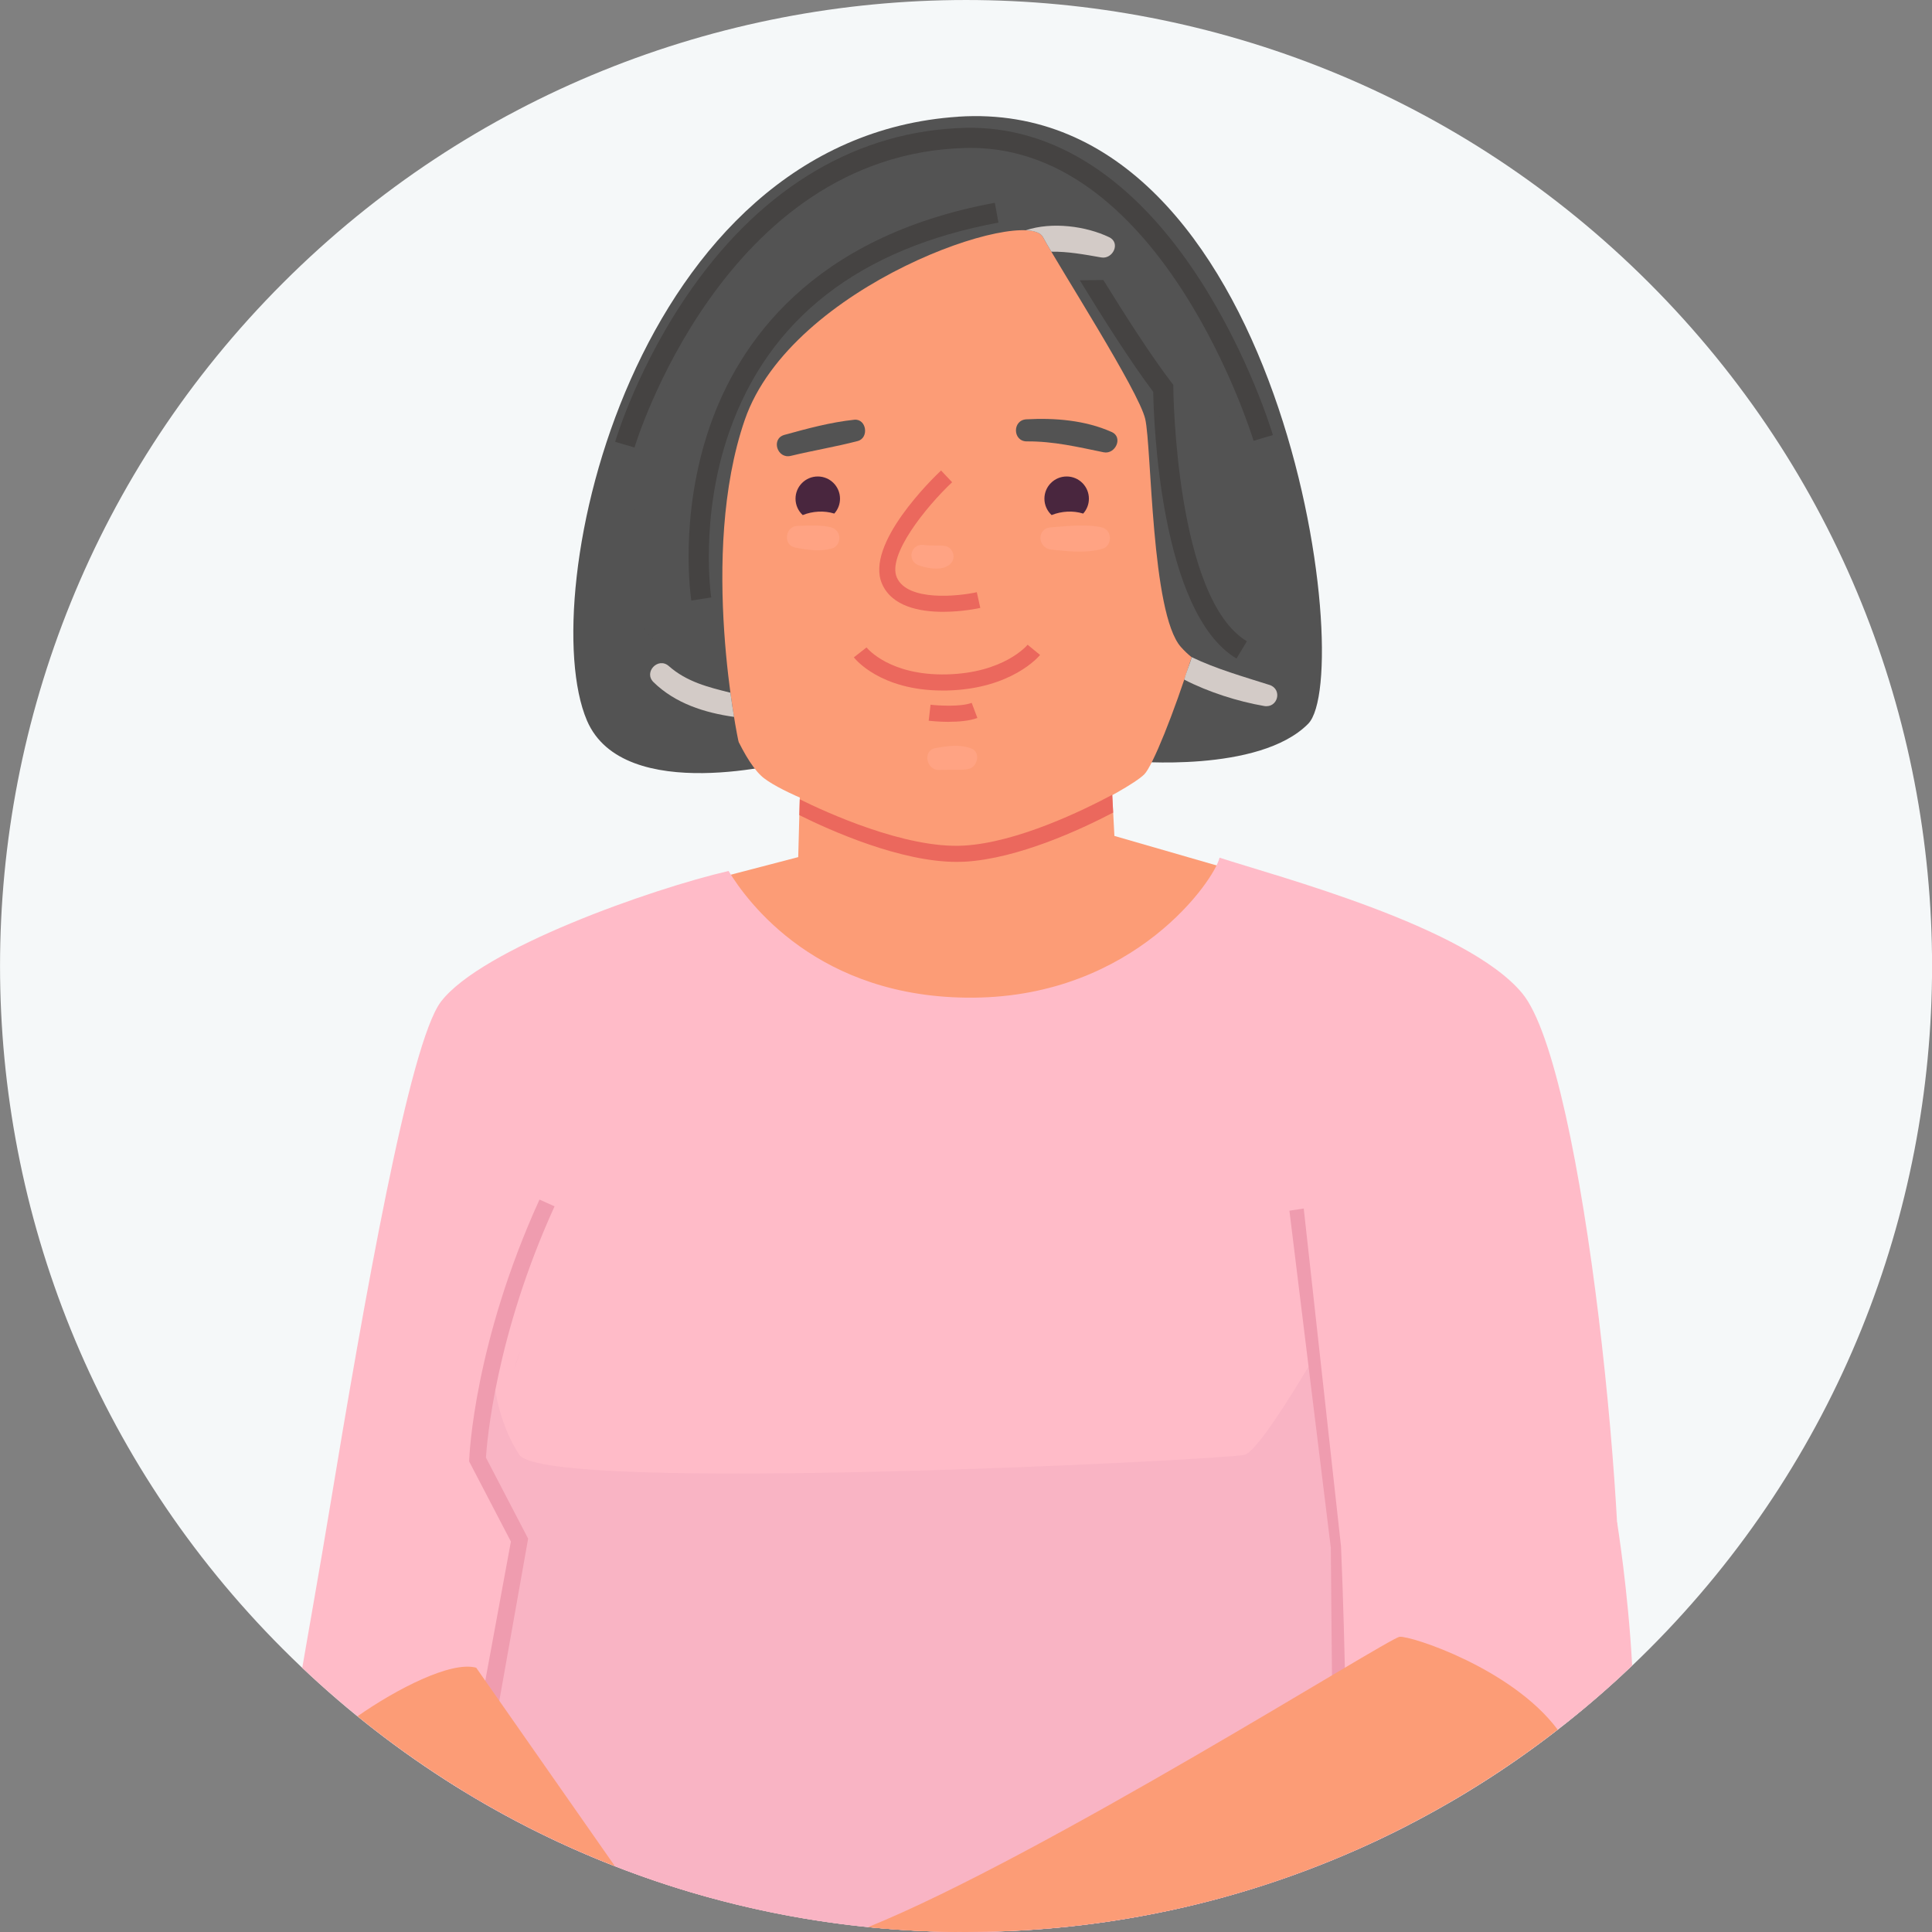
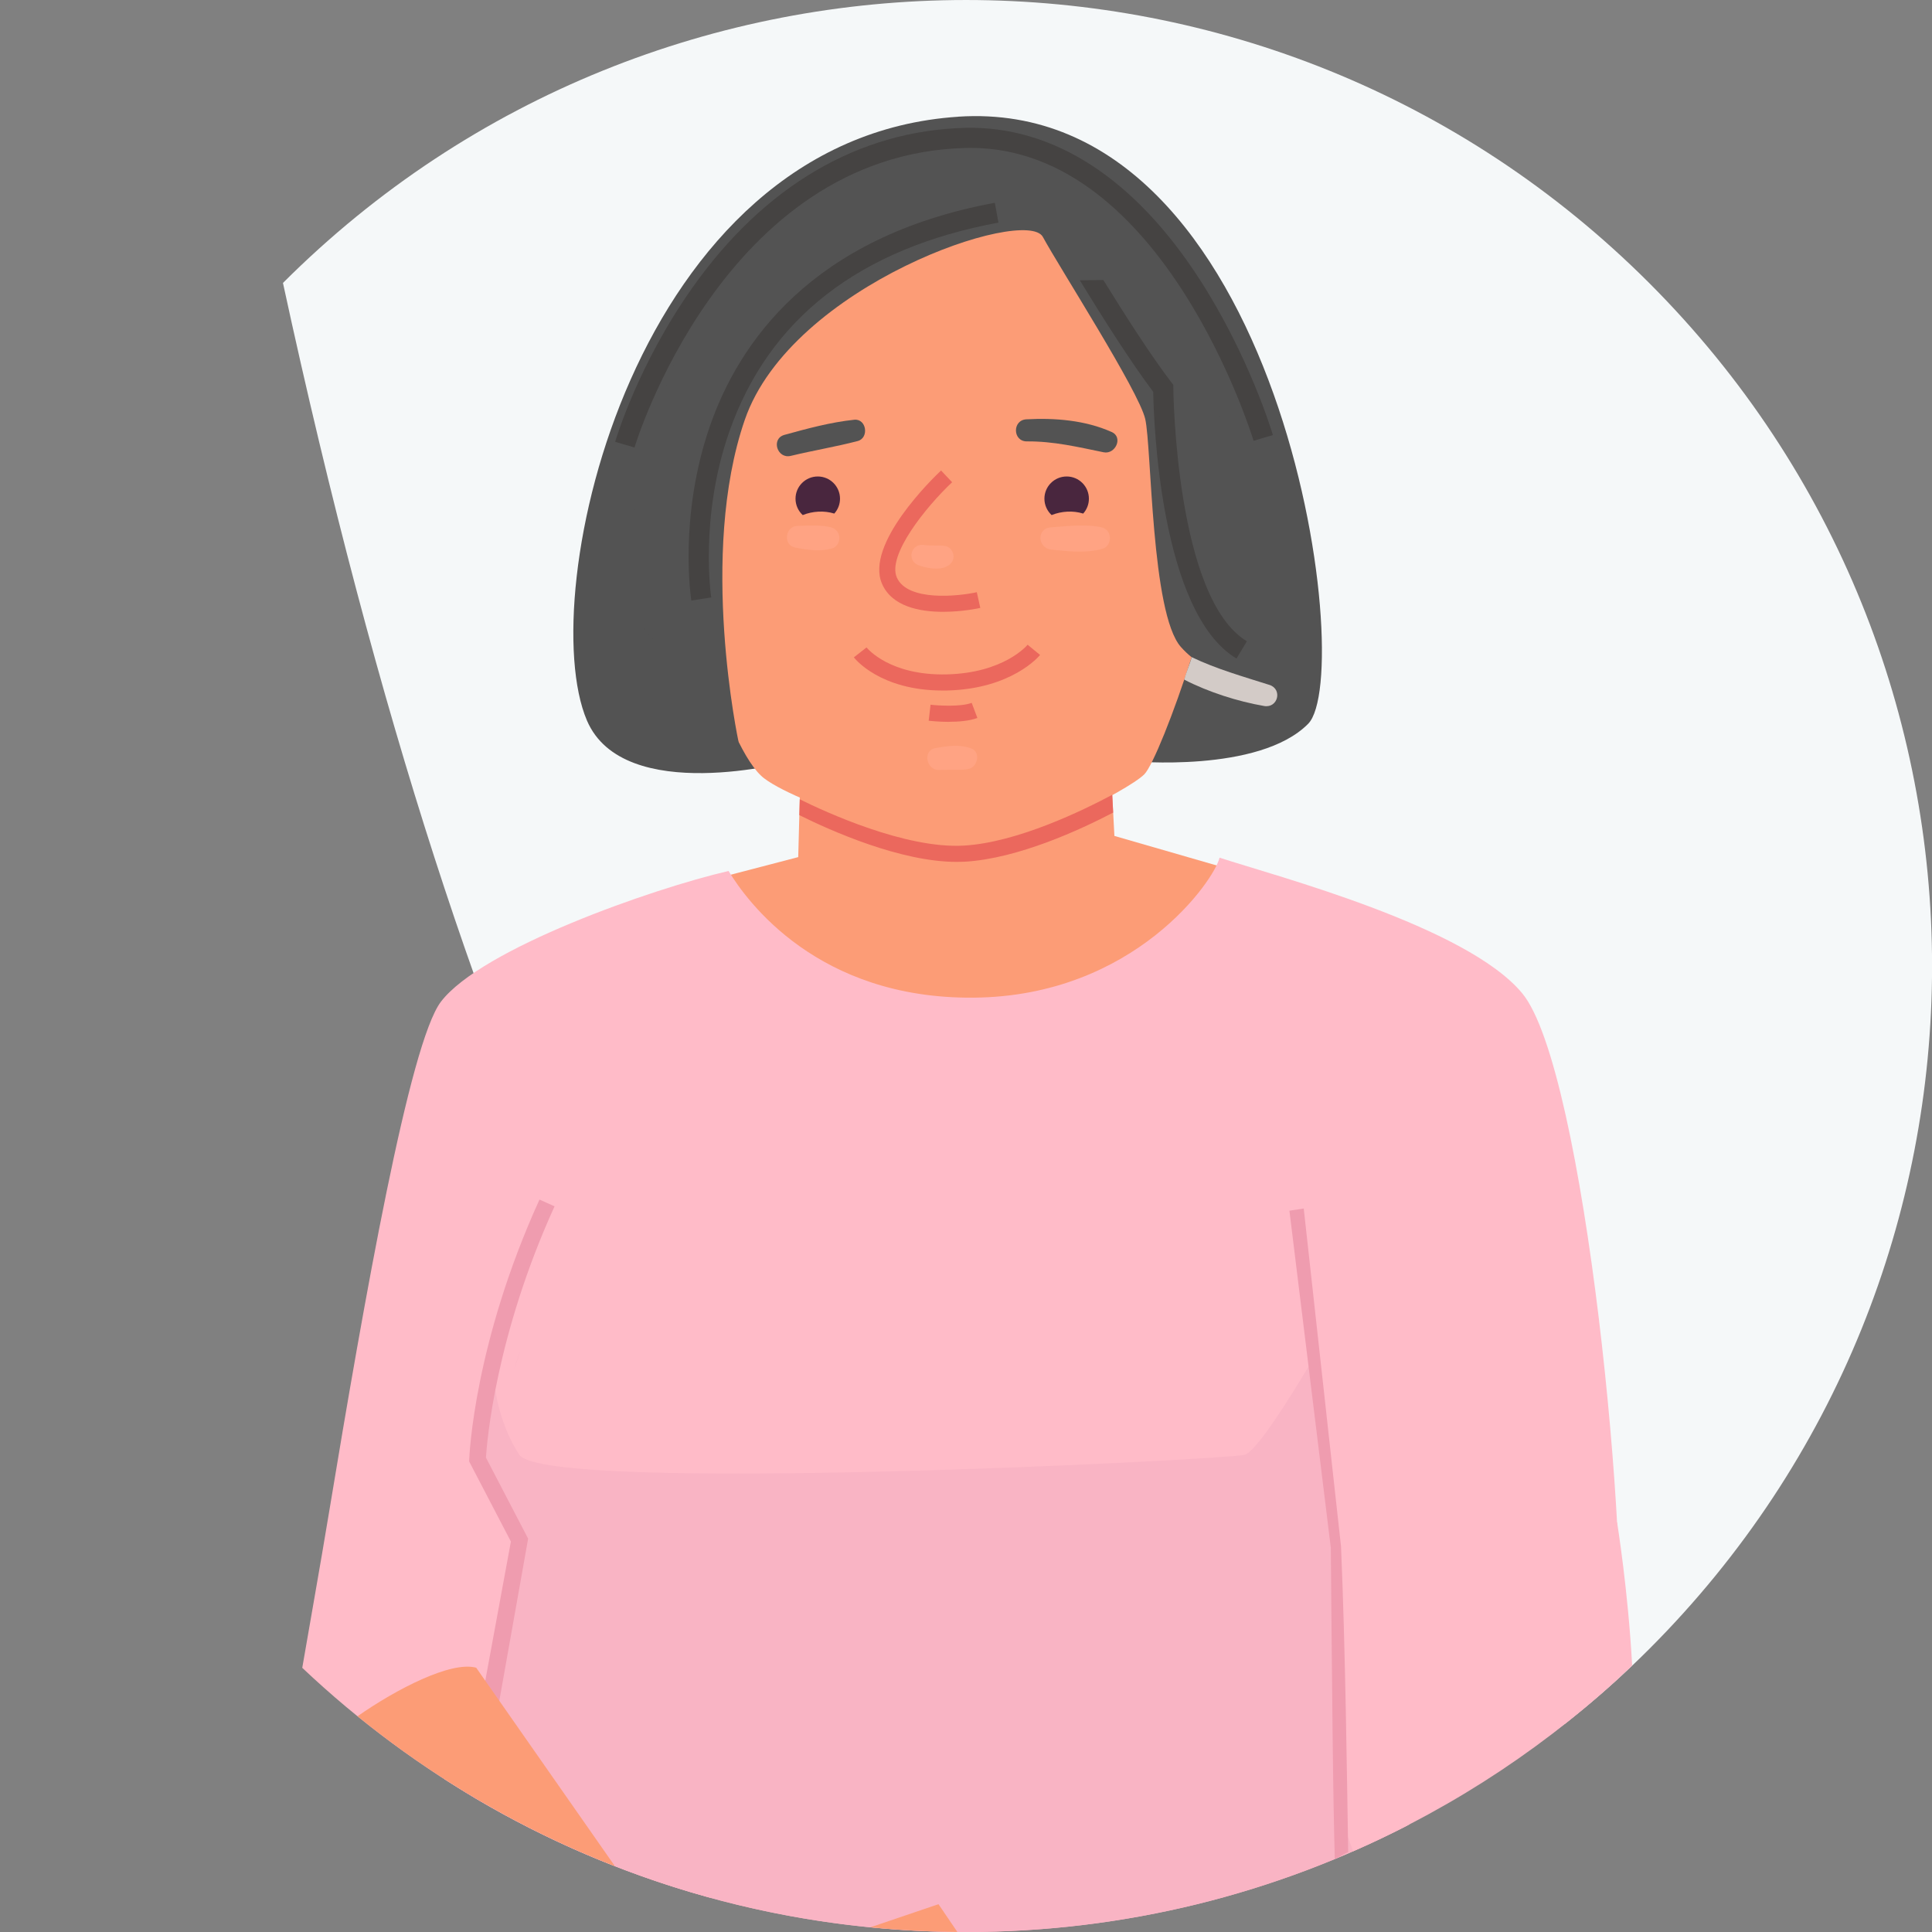
<svg xmlns="http://www.w3.org/2000/svg" width="80" height="80" viewBox="0 0 80 80" fill="none">
  <rect x="0" y="0" width="80" height="80" fill="#808080" stroke="none" />
  <g clip-path="url(#clip0_382_2521)">
-     <path d="M68.287 68.286C83.908 52.665 83.908 27.337 68.287 11.716C52.666 -3.905 27.338 -3.905 11.717 11.716C-3.904 27.337 -3.904 52.665 11.717 68.286C27.338 83.907 52.666 83.907 68.287 68.286Z" fill="#F5F8F9" />
+     <path d="M68.287 68.286C83.908 52.665 83.908 27.337 68.287 11.716C52.666 -3.905 27.338 -3.905 11.717 11.716C27.338 83.907 52.666 83.907 68.287 68.286Z" fill="#F5F8F9" />
    <path d="M39.683 4.831C53.136 3.954 56.199 27.92 54.167 29.972C52.136 32.025 46.83 31.518 46.83 31.518H32.789C32.789 31.518 25.82 33.398 24.302 29.83C22.099 24.652 26.205 5.712 39.685 4.833L39.683 4.831Z" fill="#535353" />
    <path d="M46.145 34.614L46.013 32.123L33.129 32.623L33.053 35.491L26.307 37.251L31.855 43.175H45.464L51.414 36.135L46.145 34.614Z" fill="#FC9C76" />
    <path d="M50.499 35.514C50.303 36.408 47 41.259 40.306 41.311C33.856 41.362 30.935 37.328 30.168 36.065C26.997 36.8 19.929 39.283 18.257 41.48C16.957 43.188 15.089 53.773 13.628 62.605C13.246 64.916 12.84 67.165 12.516 69.061C17.207 73.499 22.973 76.813 29.381 78.572C40.664 76.493 58.902 73.039 64.807 71.378C65.556 70.785 66.284 70.166 66.989 69.52C67.557 64.349 65.636 44.272 63.031 41.129C60.732 38.352 52.855 36.284 50.498 35.514H50.499Z" fill="#FFBBC8" />
    <path d="M18.959 68.559C18.959 68.559 18.692 70.894 18.401 73.673C24.63 77.678 32.043 80 40 80C46.584 80 52.795 78.409 58.272 75.592C58.007 71.736 57.684 67.679 57.684 67.679L18.96 68.558L18.959 68.559Z" fill="#FFBBC8" />
    <path d="M21.291 56.688L21.551 55.941C21.551 55.941 21.423 56.236 21.291 56.688Z" fill="#F9B4C4" />
    <path d="M55.444 54.408C55.444 54.408 52.32 60.035 51.532 60.241C50.745 60.446 22.632 61.877 21.507 60.241C20.806 59.218 20.337 57.472 20.492 56.508L19.669 60.283L21.379 64.166C21.379 64.166 20.367 69.901 19.632 74.432C25.598 77.969 32.56 80.002 40 80.002C46.615 80.002 52.853 78.395 58.351 75.551C58.388 74.162 58.421 72.746 58.254 71.525C58.451 71.52 58.645 71.515 58.838 71.51C57.396 63.688 55.446 54.408 55.446 54.408H55.444Z" fill="#F9B4C4" />
    <path d="M20.493 56.506L20.535 56.315C20.518 56.374 20.505 56.438 20.493 56.506Z" fill="#F9B4C4" />
    <path d="M66.961 63.053C66.961 63.053 61.389 53.463 61.205 53.568C61.021 53.673 54.167 52.252 54.167 52.252C54.167 52.382 55.481 64.069 55.481 64.069L55.787 75.985C55.787 75.985 55.887 76.26 56.032 76.655C60.33 74.773 64.233 72.161 67.584 68.97C67.417 65.858 66.963 63.053 66.963 63.053H66.961Z" fill="#FFBBC8" />
    <path d="M53.986 50.042L53.392 50.132L55.107 64.095C55.107 64.391 55.139 67.914 55.176 71.412C55.204 74.115 55.239 75.853 55.271 76.978C55.495 76.885 55.604 76.79 55.825 76.694C55.778 73.703 55.706 68.115 55.53 64.067V64.047L53.985 50.045L53.986 50.042Z" fill="#EF9CAF" />
    <path d="M22.339 49.672C19.639 55.603 19.438 60.23 19.43 60.425L19.427 60.516L21.155 63.832L19.246 74.203C19.473 74.341 19.702 74.474 19.932 74.609L21.869 63.712L20.122 60.357C20.164 59.688 20.523 55.312 22.963 49.951L22.339 49.672Z" fill="#EF9CAF" />
    <path d="M25.463 77.276L19.718 69.056C18.676 68.773 16.422 69.935 14.805 71.066C17.991 73.652 21.58 75.759 25.465 77.276H25.463Z" fill="#FC9C76" />
-     <path d="M35.946 79.797C37.279 79.932 38.631 80 39.999 80C49.23 80 57.729 76.873 64.499 71.621C62.602 69.077 58.38 67.716 57.952 67.777C57.456 67.849 43.166 76.878 35.946 79.797Z" fill="#FC9C76" />
    <path d="M38.861 78.848L36.041 79.805C37.227 79.921 38.429 79.984 39.641 79.997L38.861 78.849V78.848Z" fill="#FC9C76" />
    <path d="M31.522 11.208C31.522 11.487 28.119 21.5 28.189 22.822C28.259 24.145 30.073 31.041 31.643 32.23C33.213 33.419 39.461 35.291 40.782 35.152C42.105 35.014 46.687 32.761 47.381 32.065C48.076 31.369 50.87 23.38 50.523 21.431C50.176 19.482 47.175 11.071 46.548 10.306C45.922 9.541 40.205 6.889 39.381 6.82C38.556 6.75 31.522 11.209 31.522 11.209V11.208Z" fill="#FC9C76" />
    <path d="M46.056 32.911C44.864 33.547 42.13 34.886 39.914 35.014C37.499 35.156 34.166 33.618 33.117 33.098L33.099 33.753C34.423 34.41 37.297 35.689 39.614 35.689C39.728 35.689 39.842 35.686 39.953 35.681C42.156 35.553 44.751 34.349 46.094 33.647L46.056 32.911Z" fill="#EB685D" />
    <path d="M35.371 17.381C34.392 17.484 33.429 17.746 32.482 18.007C31.915 18.165 32.18 19.014 32.745 18.877C33.663 18.654 34.599 18.502 35.513 18.263C35.997 18.137 35.883 17.326 35.371 17.381Z" fill="#535353" />
    <path d="M46.031 17.888C44.943 17.4 43.675 17.298 42.498 17.363C41.912 17.396 41.931 18.28 42.521 18.277C43.63 18.268 44.628 18.509 45.701 18.728C46.184 18.826 46.522 18.107 46.031 17.886V17.888Z" fill="#535353" />
    <path d="M39.05 25.334C38.08 25.334 36.938 25.117 36.525 24.18C35.801 22.535 38.641 19.789 38.967 19.482L39.425 19.968C38.325 21.007 36.732 22.994 37.136 23.912C37.578 24.915 39.676 24.692 40.448 24.522L40.592 25.173C40.53 25.187 39.848 25.334 39.05 25.334Z" fill="#EB685D" />
    <path d="M39.285 29.89C38.869 29.89 38.523 29.851 38.455 29.844L38.532 29.181C38.852 29.218 39.778 29.276 40.236 29.104L40.471 29.729C40.134 29.855 39.679 29.888 39.285 29.888V29.89Z" fill="#EB685D" />
    <path d="M30.582 30.719C30.582 30.719 28.911 22.961 30.842 17.379C32.773 11.797 42.485 8.524 43.183 9.811C43.881 11.099 47.153 16.189 47.421 17.347C47.689 18.503 47.663 25.39 48.896 26.787C50.129 28.181 51.605 27.827 51.605 27.827C51.605 27.827 50.961 11.637 47.26 8.848C43.558 6.059 36.571 3.931 30.626 10.35C26.648 14.648 25.69 24.85 25.69 24.85L30.581 30.721L30.582 30.719Z" fill="#535353" />
    <path d="M33.239 21.328C33.648 21.163 34.127 21.135 34.546 21.266C34.693 21.103 34.783 20.887 34.783 20.65C34.783 20.142 34.37 19.73 33.862 19.73C33.353 19.73 32.941 20.142 32.941 20.65C32.941 20.919 33.056 21.159 33.239 21.328Z" fill="#49263E" />
    <path d="M43.545 21.328C43.954 21.163 44.433 21.135 44.852 21.266C44.999 21.103 45.089 20.887 45.089 20.65C45.089 20.142 44.677 19.73 44.168 19.73C43.659 19.73 43.247 20.142 43.247 20.65C43.247 20.919 43.363 21.159 43.545 21.328Z" fill="#49263E" />
    <path d="M39.031 28.593C36.45 28.593 35.4 27.278 35.356 27.22L35.882 26.809C35.921 26.857 36.85 27.981 39.206 27.925C41.55 27.867 42.513 26.745 42.551 26.697L43.067 27.12C43.02 27.178 41.892 28.525 39.222 28.592C39.157 28.592 39.094 28.593 39.031 28.593Z" fill="#EB685D" />
    <path d="M34.423 21.838C33.995 21.726 33.46 21.764 33.018 21.777C32.514 21.789 32.411 22.563 32.919 22.671C33.383 22.77 33.984 22.85 34.444 22.712C34.875 22.58 34.851 21.952 34.421 21.84L34.423 21.838Z" fill="#FFA383" />
    <path d="M45.619 21.838C44.968 21.689 44.174 21.789 43.514 21.836C42.904 21.88 42.962 22.698 43.537 22.759C44.193 22.829 45.003 22.915 45.642 22.727C46.075 22.601 46.063 21.94 45.619 21.838Z" fill="#FFA383" />
    <path d="M39.147 22.61C38.857 22.561 38.561 22.612 38.269 22.566C37.712 22.48 37.522 23.235 38.059 23.415C38.385 23.526 38.84 23.614 39.168 23.47C39.352 23.389 39.49 23.244 39.485 23.031C39.48 22.845 39.338 22.642 39.147 22.608V22.61Z" fill="#FFA383" />
    <path d="M40.228 30.997C39.762 30.809 39.202 30.888 38.72 30.981C38.197 31.081 38.362 31.888 38.865 31.883C39.072 31.881 39.281 31.876 39.488 31.874C39.709 31.874 39.926 31.891 40.142 31.83C40.488 31.732 40.605 31.146 40.23 30.995L40.228 30.997Z" fill="#FFA383" />
    <path d="M48.585 16.076V15.935L48.499 15.825C47.698 14.783 46.615 13.099 45.686 11.594C45.361 11.601 45.037 11.604 44.712 11.607C45.67 13.172 46.852 15.035 47.752 16.223C47.773 17.426 48.038 25.373 51.201 27.269L51.631 26.553C48.678 24.783 48.585 16.163 48.585 16.077V16.076Z" fill="#454342" />
    <path d="M26.272 18.53L25.472 18.295C25.511 18.165 26.43 15.084 28.663 11.923C31.643 7.703 35.55 5.41 39.956 5.294C43.615 5.203 46.987 7.383 49.704 11.613C51.727 14.76 52.669 17.884 52.708 18.014L51.908 18.253C51.871 18.13 48.196 6.124 40.188 6.124C40.118 6.124 40.047 6.124 39.977 6.127C29.954 6.389 26.309 18.407 26.274 18.528L26.272 18.53Z" fill="#454342" />
    <path d="M28.627 24.868C28.605 24.727 28.105 21.386 29.39 17.661C30.583 14.209 33.599 9.801 41.193 8.397L41.344 9.218C35.578 10.285 31.824 13.207 30.189 17.905C28.959 21.436 29.445 24.706 29.45 24.739L28.626 24.868H28.627Z" fill="#454342" />
    <path d="M52.562 28.36C51.478 28.015 50.364 27.701 49.345 27.211C49.264 27.52 49.115 27.834 49.038 28.143C50.031 28.655 51.253 29.046 52.344 29.234C52.916 29.332 53.116 28.536 52.562 28.359V28.36Z" fill="#D3CBC7" />
-     <path d="M45.6 10.66C46.079 10.745 46.417 10.057 45.928 9.822C44.974 9.364 43.56 9.171 42.474 9.536C42.841 9.552 43.09 9.643 43.183 9.811C43.265 9.964 43.386 10.173 43.534 10.422C44.214 10.411 44.883 10.534 45.6 10.66Z" fill="#D3CBC7" />
-     <path d="M30.245 28.683C29.33 28.457 28.435 28.234 27.695 27.581C27.253 27.19 26.637 27.832 27.062 28.248C27.962 29.127 29.172 29.513 30.395 29.685C30.347 29.399 30.296 29.064 30.245 28.683Z" fill="#D3CBC7" />
  </g>
  <defs>
    <clipPath id="clip0_382_2521">
      <rect width="80" height="80" fill="white" />
    </clipPath>
  </defs>
</svg>